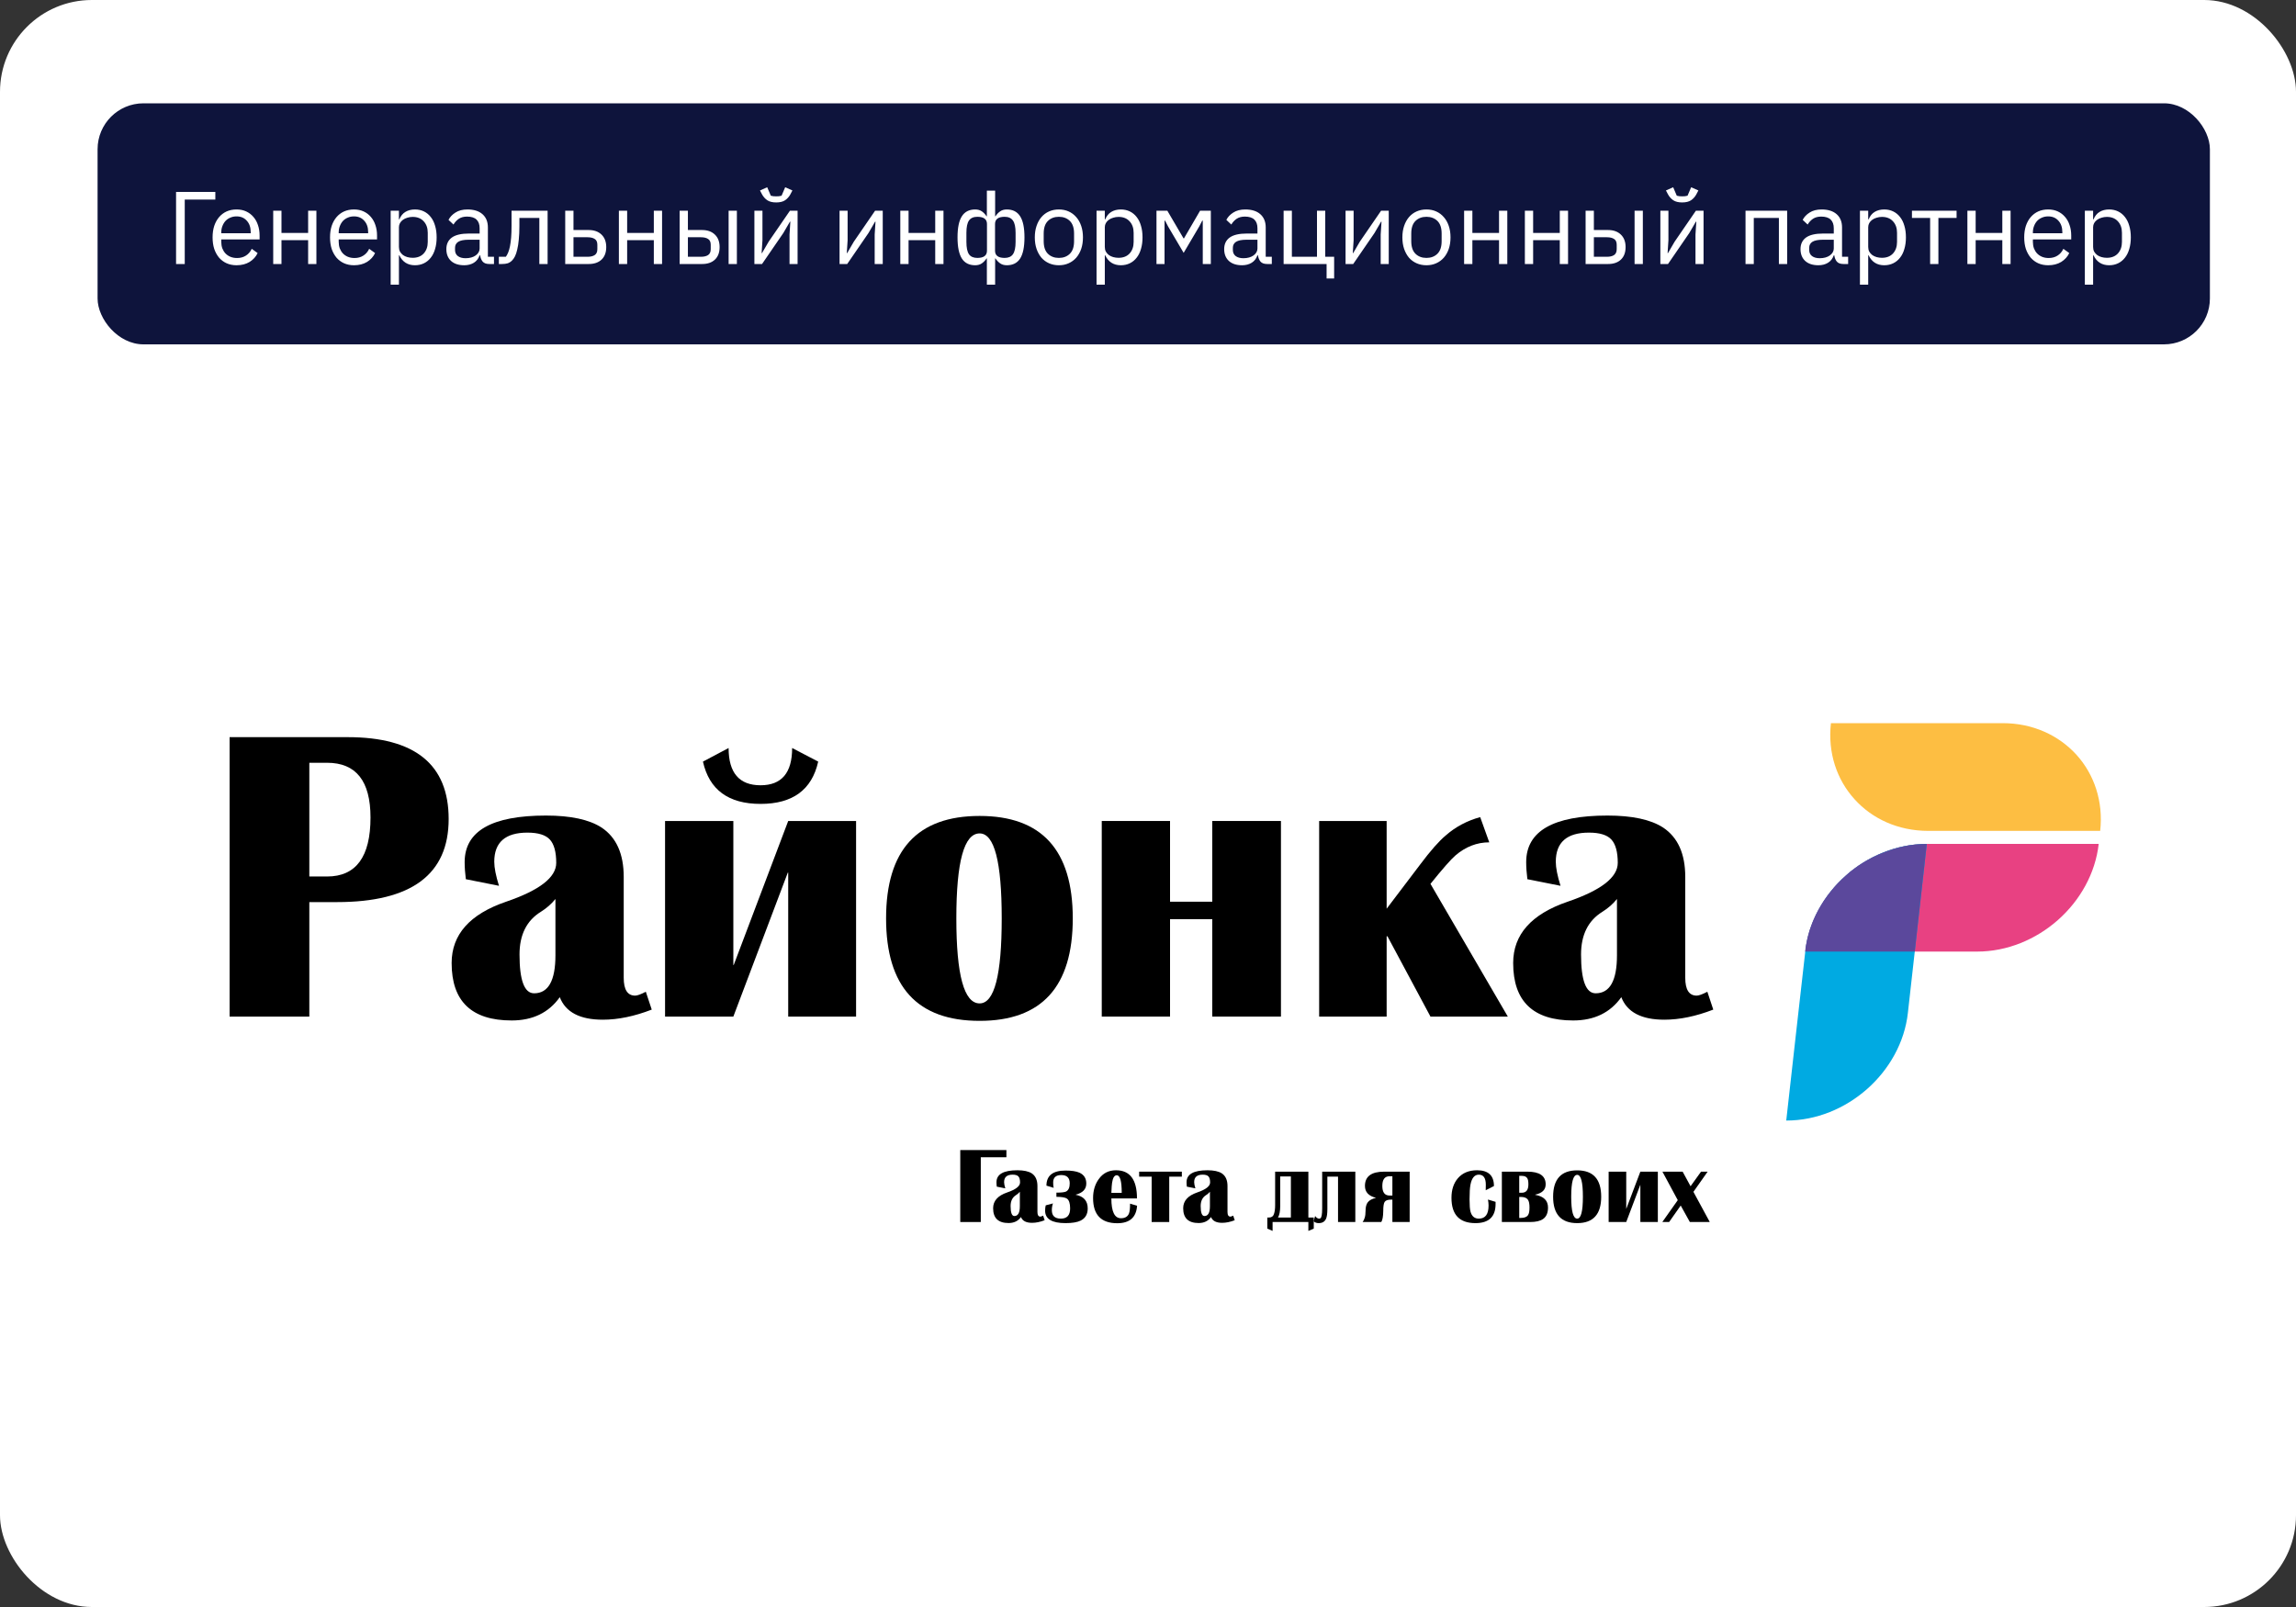
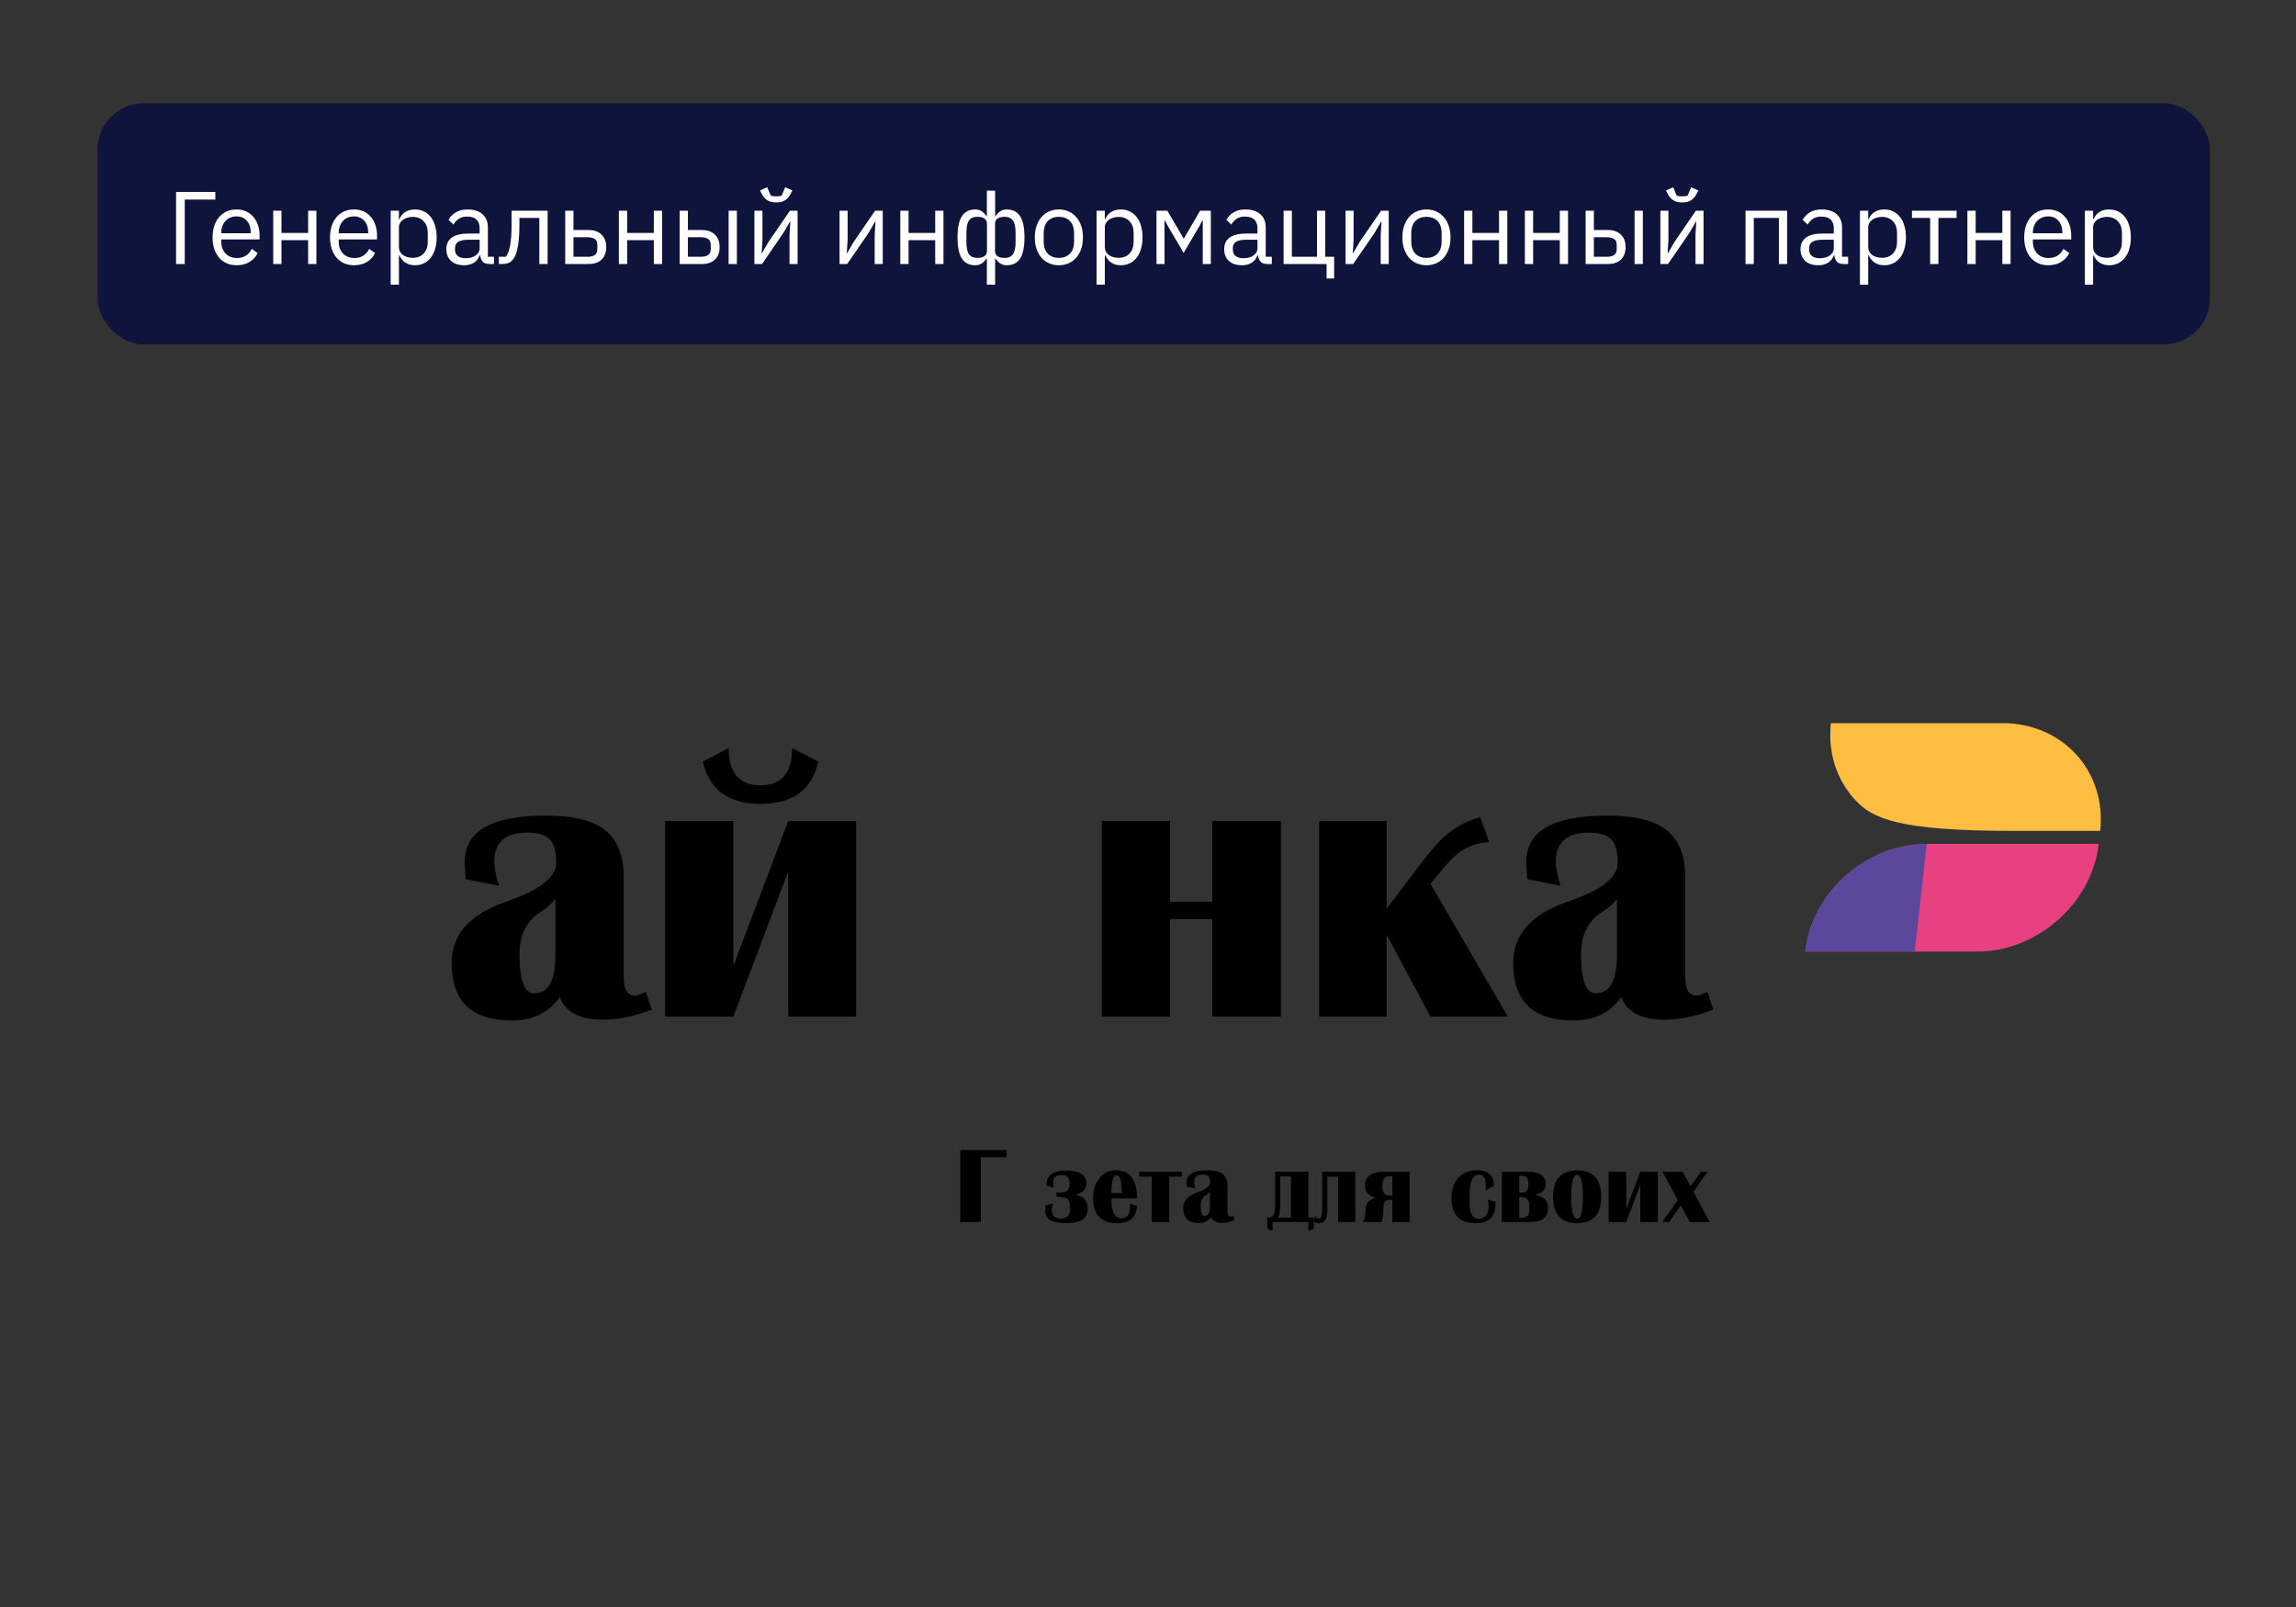
<svg xmlns="http://www.w3.org/2000/svg" width="200" height="140" viewBox="0 0 200 140" fill="none">
  <rect x="0" y="0" width="200" height="140" fill="#333333" stroke="none" />
-   <rect width="200" height="140" rx="8" fill="white" />
-   <path fill-rule="evenodd" clip-rule="evenodd" d="M159.488 63C161.977 63 164.48 63 166.969 63C169.458 63 171.961 63 174.451 63C177.077 63 179.34 64.062 180.88 65.759C182.413 67.456 183.231 69.81 182.943 72.386C180.447 72.386 177.951 72.386 175.454 72.386C172.958 72.386 170.462 72.386 167.973 72.386C165.346 72.386 163.077 71.331 161.544 69.627C160.003 67.93 159.199 65.583 159.488 63Z" fill="#FDBE42" />
+   <path fill-rule="evenodd" clip-rule="evenodd" d="M159.488 63C161.977 63 164.48 63 166.969 63C169.458 63 171.961 63 174.451 63C177.077 63 179.34 64.062 180.88 65.759C182.413 67.456 183.231 69.81 182.943 72.386C180.447 72.386 177.951 72.386 175.454 72.386C165.346 72.386 163.077 71.331 161.544 69.627C160.003 67.93 159.199 65.583 159.488 63Z" fill="#FDBE42" />
  <path fill-rule="evenodd" clip-rule="evenodd" d="M157.254 82.901C159.743 82.901 162.239 82.901 164.735 82.901C167.231 82.901 169.727 82.901 172.217 82.901C174.844 82.901 177.346 81.846 179.265 80.148C181.183 78.451 182.524 76.098 182.813 73.522C180.318 73.522 177.821 73.522 175.325 73.522C172.829 73.522 170.333 73.522 167.837 73.522C165.21 73.522 162.707 74.576 160.788 76.281C158.877 77.971 157.543 80.324 157.254 82.901Z" fill="#E84182" />
-   <path fill-rule="evenodd" clip-rule="evenodd" d="M167.843 73.522C167.567 75.976 167.292 78.438 167.017 80.885C166.742 83.334 166.467 85.795 166.192 88.243C165.903 90.826 164.562 93.173 162.644 94.87C160.726 96.567 158.222 97.622 155.596 97.622C155.871 95.174 156.146 92.72 156.421 90.265C156.696 87.81 156.978 85.355 157.253 82.901C157.542 80.324 158.876 77.971 160.794 76.274C162.713 74.576 165.216 73.522 167.843 73.522Z" fill="#00AAE2" />
  <path fill-rule="evenodd" clip-rule="evenodd" d="M157.254 82.901C158.842 82.901 160.431 82.901 162.019 82.901C163.608 82.901 165.203 82.901 166.791 82.901C166.963 81.339 167.142 79.777 167.314 78.215C167.493 76.652 167.665 75.084 167.837 73.522C167.754 73.522 167.672 73.522 167.589 73.528C167.507 73.528 167.424 73.535 167.348 73.535C167.266 73.542 167.183 73.549 167.101 73.555C167.018 73.562 166.936 73.569 166.853 73.576C166.771 73.582 166.695 73.596 166.613 73.603C166.53 73.616 166.454 73.623 166.372 73.636C166.296 73.65 166.214 73.663 166.131 73.677C166.049 73.691 165.973 73.711 165.891 73.724C165.808 73.745 165.732 73.758 165.657 73.778C165.574 73.799 165.499 73.812 165.423 73.832C165.34 73.853 165.265 73.873 165.189 73.893C165.107 73.914 165.031 73.941 164.955 73.961C164.88 73.988 164.804 74.008 164.729 74.035C164.653 74.062 164.577 74.083 164.502 74.11C164.426 74.137 164.35 74.164 164.275 74.191C164.199 74.218 164.123 74.245 164.055 74.279C163.979 74.306 163.91 74.34 163.828 74.367C163.752 74.401 163.683 74.434 163.608 74.461C163.532 74.495 163.463 74.529 163.395 74.563C163.319 74.597 163.25 74.63 163.174 74.664C163.106 74.705 163.03 74.739 162.961 74.772C162.892 74.813 162.824 74.847 162.748 74.888C162.679 74.928 162.611 74.969 162.542 75.002C162.473 75.043 162.397 75.084 162.336 75.124C162.267 75.171 162.198 75.212 162.129 75.253C162.067 75.293 161.999 75.341 161.93 75.381C161.861 75.428 161.799 75.469 161.737 75.516C161.669 75.564 161.607 75.611 161.545 75.658C161.476 75.706 161.414 75.753 161.352 75.8C161.29 75.848 161.222 75.895 161.16 75.949C161.098 76.003 161.036 76.051 160.981 76.105C160.919 76.159 160.857 76.213 160.802 76.267C160.74 76.321 160.685 76.375 160.623 76.429C160.562 76.483 160.507 76.537 160.445 76.592C160.383 76.646 160.328 76.707 160.273 76.761C160.218 76.815 160.163 76.876 160.101 76.936C160.046 76.99 159.998 77.051 159.936 77.112C159.881 77.173 159.833 77.234 159.771 77.295C159.722 77.356 159.667 77.416 159.619 77.477C159.571 77.538 159.516 77.599 159.468 77.66C159.42 77.728 159.372 77.788 159.317 77.849C159.269 77.91 159.221 77.978 159.173 78.039C159.124 78.106 159.076 78.167 159.035 78.235C158.987 78.302 158.946 78.363 158.897 78.431C158.849 78.499 158.808 78.559 158.767 78.634C158.726 78.701 158.684 78.769 158.643 78.837C158.602 78.904 158.56 78.972 158.519 79.04C158.478 79.107 158.437 79.181 158.402 79.249C158.368 79.317 158.327 79.391 158.292 79.459C158.258 79.526 158.223 79.601 158.182 79.675C158.148 79.743 158.113 79.817 158.079 79.892C158.045 79.966 158.017 80.04 157.983 80.108C157.948 80.182 157.921 80.257 157.887 80.331C157.852 80.405 157.832 80.48 157.804 80.554C157.777 80.629 157.749 80.703 157.722 80.777C157.694 80.852 157.667 80.933 157.639 81.007C157.612 81.082 157.591 81.163 157.57 81.237C157.55 81.312 157.529 81.393 157.508 81.467C157.488 81.541 157.467 81.623 157.447 81.697C157.433 81.778 157.412 81.853 157.398 81.934C157.378 82.015 157.364 82.096 157.35 82.17C157.33 82.251 157.323 82.333 157.309 82.407C157.295 82.488 157.281 82.569 157.268 82.644C157.275 82.738 157.261 82.82 157.254 82.901Z" fill="#5B489C" />
-   <path d="M39.082 71.354C39.082 76.178 35.838 78.59 29.352 78.59H26.945V88.564H20V64.22H30.28C36.148 64.22 39.082 66.598 39.082 71.354ZM32.274 71.219C32.274 68.041 31.014 66.452 28.492 66.452H26.945V76.359H28.492C31.014 76.359 32.274 74.645 32.274 71.219Z" fill="black" />
  <path d="M56.772 87.955C55.259 88.541 53.838 88.835 52.509 88.835C50.515 88.835 49.266 88.181 48.761 86.873C47.799 88.226 46.4 88.902 44.567 88.902C41.083 88.902 39.341 87.234 39.341 83.898C39.341 81.419 40.922 79.638 44.085 78.556C46.996 77.564 48.452 76.437 48.452 75.175C48.452 74.228 48.269 73.552 47.902 73.146C47.535 72.74 46.882 72.537 45.942 72.537C44.017 72.537 43.054 73.383 43.054 75.073C43.054 75.592 43.191 76.29 43.466 77.17L40.578 76.595C40.51 76.054 40.475 75.558 40.475 75.107C40.475 72.402 42.836 71.05 47.558 71.05C49.712 71.05 51.328 71.399 52.406 72.098C53.689 72.954 54.331 74.386 54.331 76.392V85.183C54.331 86.22 54.663 86.738 55.328 86.738C55.511 86.738 55.821 86.626 56.256 86.4L56.772 87.955ZM48.383 83.222V78.319C48.039 78.748 47.615 79.119 47.111 79.435C45.873 80.201 45.254 81.441 45.254 83.154C45.254 85.408 45.678 86.535 46.526 86.535C47.764 86.535 48.383 85.431 48.383 83.222Z" fill="black" />
  <path d="M71.272 66.35C70.722 68.807 69.048 70.035 66.252 70.035C63.456 70.035 61.782 68.807 61.232 66.35L63.467 65.166C63.467 67.33 64.395 68.412 66.252 68.412C68.085 68.412 69.002 67.33 69.002 65.166L71.272 66.35ZM74.572 88.564H68.659V76.02H68.624L63.88 88.564H57.932V71.523H63.88V84.067H63.914L68.659 71.523H74.572V88.564Z" fill="black" />
-   <path d="M93.447 80.01C93.447 85.961 90.742 88.936 85.333 88.936C79.901 88.936 77.185 85.961 77.185 80.01C77.185 74.059 79.901 71.084 85.333 71.084C90.742 71.084 93.447 74.059 93.447 80.01ZM87.258 80.01C87.258 75.074 86.617 72.606 85.333 72.606C83.981 72.606 83.305 75.074 83.305 80.01C83.305 84.947 83.981 87.415 85.333 87.415C86.617 87.415 87.258 84.947 87.258 80.01Z" fill="black" />
  <path d="M111.581 88.564H105.598V80.078H101.92V88.564H95.972V71.523H101.92V78.556H105.598V71.523H111.581V88.564Z" fill="black" />
  <path d="M131.343 88.564H124.605L120.857 81.566H120.788V88.564H114.909V71.524H120.788V79.165L123.711 75.311C124.605 74.116 125.35 73.271 125.946 72.775C126.794 72.031 127.791 71.501 128.937 71.186L129.727 73.383C128.65 73.383 127.665 73.766 126.771 74.533C126.381 74.871 125.659 75.694 124.605 77.001L131.343 88.564Z" fill="black" />
  <path d="M149.24 87.955C147.727 88.541 146.306 88.835 144.977 88.835C142.982 88.835 141.733 88.181 141.229 86.873C140.266 88.226 138.868 88.902 137.034 88.902C133.55 88.902 131.809 87.234 131.809 83.898C131.809 81.419 133.39 79.638 136.553 78.556C139.464 77.564 140.92 76.437 140.92 75.175C140.92 74.228 140.736 73.552 140.37 73.146C140.003 72.74 139.35 72.537 138.41 72.537C136.485 72.537 135.522 73.383 135.522 75.073C135.522 75.592 135.659 76.29 135.934 77.17L133.046 76.595C132.978 76.054 132.943 75.558 132.943 75.107C132.943 72.402 135.304 71.05 140.026 71.05C142.18 71.05 143.796 71.399 144.874 72.098C146.157 72.954 146.799 74.386 146.799 76.392V85.183C146.799 86.22 147.131 86.738 147.796 86.738C147.979 86.738 148.289 86.626 148.724 86.4L149.24 87.955ZM140.851 83.222V78.319C140.507 78.748 140.083 79.119 139.579 79.435C138.341 80.201 137.722 81.441 137.722 83.154C137.722 85.408 138.146 86.535 138.994 86.535C140.232 86.535 140.851 85.431 140.851 83.222Z" fill="black" />
  <path d="M87.666 100.819H85.435V106.461H83.647V100.192H87.666V100.819Z" fill="black" />
-   <path d="M90.997 106.305C90.608 106.456 90.242 106.531 89.9 106.531C89.386 106.531 89.064 106.363 88.935 106.026C88.687 106.375 88.327 106.549 87.855 106.549C86.957 106.549 86.509 106.119 86.509 105.26C86.509 104.622 86.916 104.163 87.731 103.885C88.48 103.629 88.855 103.339 88.855 103.014C88.855 102.77 88.808 102.596 88.713 102.492C88.619 102.387 88.451 102.335 88.209 102.335C87.713 102.335 87.465 102.552 87.465 102.988C87.465 103.121 87.5 103.301 87.571 103.528L86.828 103.38C86.81 103.24 86.801 103.112 86.801 102.996C86.801 102.3 87.409 101.952 88.625 101.952C89.18 101.952 89.596 102.042 89.873 102.222C90.204 102.442 90.369 102.811 90.369 103.327V105.591C90.369 105.858 90.454 105.991 90.626 105.991C90.673 105.991 90.752 105.962 90.865 105.904L90.997 106.305ZM88.837 105.086V103.824C88.749 103.934 88.639 104.03 88.51 104.111C88.191 104.308 88.032 104.628 88.032 105.069C88.032 105.649 88.141 105.939 88.359 105.939C88.678 105.939 88.837 105.655 88.837 105.086Z" fill="black" />
  <path d="M94.749 105.277C94.749 105.782 94.542 106.136 94.129 106.339C93.834 106.484 93.397 106.557 92.819 106.557C91.632 106.557 91.039 106.197 91.039 105.477C91.039 105.285 91.057 105.129 91.092 105.007L91.721 104.841C91.656 105.021 91.624 105.219 91.624 105.433C91.624 105.921 91.886 106.165 92.411 106.165C92.948 106.165 93.217 105.869 93.217 105.277C93.217 104.841 93.126 104.557 92.943 104.424C92.795 104.319 92.488 104.267 92.022 104.267V103.901C92.447 103.901 92.727 103.869 92.863 103.805C93.075 103.695 93.182 103.457 93.182 103.091C93.182 102.61 92.937 102.369 92.447 102.369C91.975 102.369 91.739 102.584 91.739 103.013C91.739 103.21 91.753 103.367 91.783 103.483L91.154 103.292C91.154 102.415 91.709 101.977 92.819 101.977C93.344 101.977 93.745 102.038 94.023 102.16C94.424 102.34 94.625 102.656 94.625 103.109C94.625 103.602 94.312 103.927 93.686 104.084C94.394 104.217 94.749 104.615 94.749 105.277Z" fill="black" />
  <path d="M99.049 105.043C98.978 106.058 98.403 106.566 97.323 106.566C95.918 106.566 95.216 105.835 95.216 104.372C95.216 103.728 95.381 103.176 95.712 102.718C96.077 102.207 96.576 101.952 97.208 101.952C98.43 101.952 99.04 102.77 99.04 104.407H96.809C96.809 105.556 97.087 106.131 97.642 106.131C97.996 106.131 98.229 105.994 98.341 105.722C98.406 105.559 98.438 105.272 98.438 104.86L99.049 105.043ZM97.712 103.919C97.712 102.898 97.568 102.387 97.278 102.387C97.072 102.387 96.936 102.605 96.871 103.04C96.848 103.168 96.827 103.461 96.809 103.919H97.712Z" fill="black" />
  <path d="M102.948 102.509H101.85V106.461H100.318V102.509H99.23V102.073H102.948V102.509Z" fill="black" />
  <path d="M107.554 106.305C107.164 106.456 106.798 106.531 106.456 106.531C105.943 106.531 105.621 106.363 105.491 106.026C105.243 106.375 104.883 106.549 104.411 106.549C103.514 106.549 103.065 106.119 103.065 105.26C103.065 104.622 103.473 104.163 104.287 103.885C105.037 103.629 105.411 103.339 105.411 103.014C105.411 102.77 105.364 102.596 105.27 102.492C105.175 102.387 105.007 102.335 104.765 102.335C104.269 102.335 104.022 102.552 104.022 102.988C104.022 103.121 104.057 103.301 104.128 103.528L103.384 103.38C103.366 103.24 103.358 103.112 103.358 102.996C103.358 102.3 103.965 101.952 105.181 101.952C105.736 101.952 106.152 102.042 106.43 102.222C106.76 102.442 106.925 102.811 106.925 103.327V105.591C106.925 105.858 107.011 105.991 107.182 105.991C107.229 105.991 107.309 105.962 107.421 105.904L107.554 106.305ZM105.394 105.086V103.824C105.305 103.934 105.196 104.03 105.066 104.111C104.747 104.308 104.588 104.628 104.588 105.069C104.588 105.649 104.697 105.939 104.916 105.939C105.234 105.939 105.394 105.655 105.394 105.086Z" fill="black" />
  <path d="M114.439 107.036L113.969 107.236V106.461H110.853V107.236L110.393 107.036V106.07H110.534C110.759 106.07 110.903 105.971 110.968 105.774C111.039 105.576 111.074 105.324 111.074 105.016V102.073H113.969V106.07H114.439V107.036ZM112.446 106.07V102.491H111.517V105.051C111.517 105.515 111.452 105.855 111.322 106.07H112.446Z" fill="black" />
  <path d="M118.059 106.461H116.553V102.509H115.624V105.338C115.624 105.71 115.588 105.983 115.518 106.157C115.406 106.424 115.19 106.557 114.871 106.557C114.688 106.557 114.538 106.502 114.42 106.392L114.561 105.939C114.668 106.09 114.783 106.165 114.907 106.165C114.942 106.165 114.978 106.157 115.013 106.139C115.119 106.081 115.172 105.794 115.172 105.277V102.073H118.059V106.461Z" fill="black" />
  <path d="M122.793 106.461H121.288V104.511H121.156C120.896 104.511 120.719 104.572 120.624 104.694C120.536 104.81 120.492 105.083 120.492 105.512C120.486 105.965 120.43 106.281 120.323 106.461H118.694C118.765 106.374 118.824 106.255 118.871 106.104C118.925 105.948 118.951 105.742 118.951 105.486C118.951 105.15 119.019 104.897 119.155 104.729C119.29 104.56 119.527 104.436 119.863 104.354C119.22 104.198 118.898 103.852 118.898 103.318C118.898 102.488 119.456 102.073 120.571 102.073H122.793V106.461ZM121.288 104.154V102.474H121.041C120.621 102.474 120.412 102.755 120.412 103.318C120.412 103.876 120.621 104.154 121.041 104.154H121.288Z" fill="black" />
  <path d="M130.277 104.886C130.277 106 129.693 106.557 128.524 106.557C127.131 106.557 126.435 105.823 126.435 104.355C126.435 103.646 126.623 103.075 127.001 102.64C127.403 102.181 127.957 101.952 128.666 101.952C129.645 101.952 130.135 102.41 130.135 103.327L129.418 103.693C129.424 103.414 129.427 103.255 129.427 103.214C129.427 102.628 129.223 102.335 128.816 102.335C128.444 102.335 128.202 102.625 128.09 103.205C128.037 103.472 128.01 103.899 128.01 104.485C128.01 104.99 128.037 105.344 128.09 105.547C128.202 105.96 128.444 106.166 128.816 106.166C129.383 106.166 129.666 105.785 129.666 105.025C129.666 104.857 129.648 104.683 129.613 104.503L130.277 104.703V104.886Z" fill="black" />
  <path d="M134.844 105.199C134.844 105.669 134.699 106.003 134.41 106.2C134.162 106.374 133.787 106.461 133.285 106.461H130.824V102.073H133.046C134.109 102.073 134.64 102.442 134.64 103.179C134.64 103.649 134.336 103.948 133.728 104.076V104.093C134.472 104.221 134.844 104.59 134.844 105.199ZM133.135 103.179C133.135 102.924 133.103 102.747 133.038 102.648C132.955 102.509 132.796 102.439 132.559 102.439H132.338V103.91H132.559C132.943 103.91 133.135 103.667 133.135 103.179ZM133.232 105.199C133.232 104.88 133.188 104.656 133.099 104.529C132.993 104.36 132.787 104.276 132.48 104.276H132.338V106.104H132.48C132.793 106.104 133.002 106.02 133.108 105.852C133.191 105.73 133.232 105.512 133.232 105.199Z" fill="black" />
  <path d="M139.477 104.259C139.477 105.791 138.78 106.557 137.387 106.557C135.988 106.557 135.289 105.791 135.289 104.259C135.289 102.726 135.988 101.96 137.387 101.96C138.78 101.96 139.477 102.726 139.477 104.259ZM137.883 104.259C137.883 102.987 137.718 102.352 137.387 102.352C137.039 102.352 136.865 102.987 136.865 104.259C136.865 105.53 137.039 106.165 137.387 106.165C137.718 106.165 137.883 105.53 137.883 104.259Z" fill="black" />
  <path d="M144.411 106.461H142.888V103.231H142.879L141.658 106.461H140.126V102.073H141.658V105.303H141.666L142.888 102.073H144.411V106.461Z" fill="black" />
  <path d="M148.935 106.461H147.2L146.403 105.025L145.394 106.461H144.801L146.147 104.555L144.81 102.073H146.571L147.262 103.344L148.174 102.073H148.749L147.51 103.832L148.935 106.461Z" fill="black" />
  <rect x="8.5" y="9" width="184" height="21" rx="4" fill="#0E143C" />
  <path d="M15.337 16.718H18.757V17.384H16.093V23H15.337V16.718ZM20.606 23.108C20.288 23.108 20 23.051 19.742 22.937C19.49 22.823 19.271 22.661 19.085 22.451C18.905 22.235 18.764 21.98 18.662 21.686C18.566 21.386 18.518 21.05 18.518 20.678C18.518 20.312 18.566 19.979 18.662 19.679C18.764 19.379 18.905 19.124 19.085 18.914C19.271 18.698 19.49 18.533 19.742 18.419C20 18.305 20.288 18.248 20.606 18.248C20.918 18.248 21.197 18.305 21.443 18.419C21.689 18.533 21.899 18.692 22.073 18.896C22.247 19.094 22.379 19.331 22.469 19.607C22.565 19.883 22.613 20.186 22.613 20.516V20.858H19.274V21.074C19.274 21.272 19.304 21.458 19.364 21.632C19.43 21.8 19.52 21.947 19.634 22.073C19.754 22.199 19.898 22.298 20.066 22.37C20.24 22.442 20.435 22.478 20.651 22.478C20.945 22.478 21.2 22.409 21.416 22.271C21.638 22.133 21.809 21.935 21.929 21.677L22.442 22.046C22.292 22.364 22.058 22.622 21.74 22.82C21.422 23.012 21.044 23.108 20.606 23.108ZM20.606 18.851C20.408 18.851 20.228 18.887 20.066 18.959C19.904 19.025 19.763 19.121 19.643 19.247C19.529 19.373 19.439 19.523 19.373 19.697C19.307 19.865 19.274 20.051 19.274 20.255V20.318H21.839V20.219C21.839 19.805 21.725 19.475 21.497 19.229C21.275 18.977 20.978 18.851 20.606 18.851ZM23.799 18.356H24.519V20.291H26.841V18.356H27.561V23H26.841V20.921H24.519V23H23.799V18.356ZM30.836 23.108C30.518 23.108 30.23 23.051 29.972 22.937C29.72 22.823 29.501 22.661 29.315 22.451C29.135 22.235 28.994 21.98 28.892 21.686C28.796 21.386 28.748 21.05 28.748 20.678C28.748 20.312 28.796 19.979 28.892 19.679C28.994 19.379 29.135 19.124 29.315 18.914C29.501 18.698 29.72 18.533 29.972 18.419C30.23 18.305 30.518 18.248 30.836 18.248C31.148 18.248 31.427 18.305 31.673 18.419C31.919 18.533 32.129 18.692 32.303 18.896C32.477 19.094 32.609 19.331 32.699 19.607C32.795 19.883 32.843 20.186 32.843 20.516V20.858H29.504V21.074C29.504 21.272 29.534 21.458 29.594 21.632C29.66 21.8 29.75 21.947 29.864 22.073C29.984 22.199 30.128 22.298 30.296 22.37C30.47 22.442 30.665 22.478 30.881 22.478C31.175 22.478 31.43 22.409 31.646 22.271C31.868 22.133 32.039 21.935 32.159 21.677L32.672 22.046C32.522 22.364 32.288 22.622 31.97 22.82C31.652 23.012 31.274 23.108 30.836 23.108ZM30.836 18.851C30.638 18.851 30.458 18.887 30.296 18.959C30.134 19.025 29.993 19.121 29.873 19.247C29.759 19.373 29.669 19.523 29.603 19.697C29.537 19.865 29.504 20.051 29.504 20.255V20.318H32.069V20.219C32.069 19.805 31.955 19.475 31.727 19.229C31.505 18.977 31.208 18.851 30.836 18.851ZM34.03 18.356H34.75V19.112H34.786C34.906 18.818 35.08 18.602 35.308 18.464C35.542 18.32 35.821 18.248 36.145 18.248C36.433 18.248 36.694 18.305 36.928 18.419C37.162 18.533 37.36 18.695 37.522 18.905C37.69 19.115 37.816 19.37 37.9 19.67C37.99 19.97 38.035 20.306 38.035 20.678C38.035 21.05 37.99 21.386 37.9 21.686C37.816 21.986 37.69 22.241 37.522 22.451C37.36 22.661 37.162 22.823 36.928 22.937C36.694 23.051 36.433 23.108 36.145 23.108C35.515 23.108 35.062 22.82 34.786 22.244H34.75V24.8H34.03V18.356ZM35.947 22.46C36.355 22.46 36.676 22.334 36.91 22.082C37.144 21.824 37.261 21.488 37.261 21.074V20.282C37.261 19.868 37.144 19.535 36.91 19.283C36.676 19.025 36.355 18.896 35.947 18.896C35.785 18.896 35.629 18.92 35.479 18.968C35.335 19.01 35.209 19.07 35.101 19.148C34.993 19.226 34.906 19.322 34.84 19.436C34.78 19.544 34.75 19.661 34.75 19.787V21.515C34.75 21.665 34.78 21.8 34.84 21.92C34.906 22.034 34.993 22.133 35.101 22.217C35.209 22.295 35.335 22.355 35.479 22.397C35.629 22.439 35.785 22.46 35.947 22.46ZM42.625 23C42.355 23 42.16 22.928 42.04 22.784C41.926 22.64 41.854 22.46 41.824 22.244H41.779C41.677 22.532 41.509 22.748 41.275 22.892C41.041 23.036 40.762 23.108 40.438 23.108C39.946 23.108 39.562 22.982 39.286 22.73C39.016 22.478 38.881 22.136 38.881 21.704C38.881 21.266 39.04 20.93 39.358 20.696C39.682 20.462 40.183 20.345 40.861 20.345H41.779V19.886C41.779 19.556 41.689 19.304 41.509 19.13C41.329 18.956 41.053 18.869 40.681 18.869C40.399 18.869 40.162 18.932 39.97 19.058C39.784 19.184 39.628 19.352 39.502 19.562L39.07 19.157C39.196 18.905 39.397 18.692 39.673 18.518C39.949 18.338 40.297 18.248 40.717 18.248C41.281 18.248 41.719 18.386 42.031 18.662C42.343 18.938 42.499 19.322 42.499 19.814V22.37H43.03V23H42.625ZM40.555 22.496C40.735 22.496 40.9 22.475 41.05 22.433C41.2 22.391 41.329 22.331 41.437 22.253C41.545 22.175 41.629 22.085 41.689 21.983C41.749 21.881 41.779 21.77 41.779 21.65V20.885H40.825C40.411 20.885 40.108 20.945 39.916 21.065C39.73 21.185 39.637 21.359 39.637 21.587V21.776C39.637 22.004 39.718 22.181 39.88 22.307C40.048 22.433 40.273 22.496 40.555 22.496ZM43.453 22.37H44.065C44.143 22.262 44.212 22.133 44.272 21.983C44.332 21.833 44.383 21.653 44.425 21.443C44.467 21.233 44.5 20.984 44.524 20.696C44.548 20.408 44.56 20.069 44.56 19.679V18.356H47.701V23H46.981V18.986H45.244V19.697C45.244 20.147 45.226 20.54 45.19 20.876C45.16 21.212 45.115 21.5 45.055 21.74C45.001 21.98 44.935 22.178 44.857 22.334C44.779 22.484 44.695 22.604 44.605 22.694C44.491 22.808 44.365 22.889 44.227 22.937C44.089 22.979 43.924 23 43.732 23H43.453V22.37ZM49.235 18.356H49.955V20.039H51.278C51.746 20.039 52.118 20.171 52.394 20.435C52.67 20.699 52.808 21.062 52.808 21.524C52.808 21.992 52.673 22.355 52.403 22.613C52.133 22.871 51.761 23 51.287 23H49.235V18.356ZM51.179 22.37C51.449 22.37 51.659 22.319 51.809 22.217C51.959 22.115 52.034 21.944 52.034 21.704V21.326C52.034 21.086 51.959 20.918 51.809 20.822C51.659 20.72 51.449 20.669 51.179 20.669H49.955V22.37H51.179ZM53.91 18.356H54.63V20.291H56.953V18.356H57.672V23H56.953V20.921H54.63V23H53.91V18.356ZM59.202 18.356H59.922V20.039H61.154C61.623 20.039 61.995 20.171 62.27 20.435C62.547 20.699 62.684 21.062 62.684 21.524C62.684 21.992 62.55 22.355 62.279 22.613C62.01 22.871 61.638 23 61.163 23H59.202V18.356ZM61.056 22.37C61.325 22.37 61.535 22.319 61.685 22.217C61.836 22.115 61.91 21.944 61.91 21.704V21.326C61.91 21.086 61.836 20.918 61.685 20.822C61.535 20.72 61.325 20.669 61.056 20.669H59.922V22.37H61.056ZM63.468 18.356H64.188V23H63.468V18.356ZM65.714 18.356H66.416V20.93L66.344 22.046H66.38L66.956 21.056L68.81 18.356H69.476V23H68.774V20.426L68.846 19.31H68.81L68.234 20.3L66.38 23H65.714V18.356ZM67.613 17.636C67.289 17.636 67.031 17.573 66.839 17.447C66.647 17.315 66.494 17.144 66.38 16.934L66.2 16.592L66.83 16.313L67.145 17.051C67.217 17.069 67.295 17.084 67.379 17.096C67.463 17.102 67.541 17.105 67.613 17.105C67.685 17.105 67.763 17.102 67.847 17.096C67.931 17.084 68.009 17.069 68.081 17.051L68.396 16.313L69.026 16.592L68.846 16.934C68.732 17.144 68.579 17.315 68.387 17.447C68.195 17.573 67.937 17.636 67.613 17.636ZM73.132 18.356H73.834V20.93L73.762 22.046H73.798L74.374 21.056L76.228 18.356H76.894V23H76.192V20.426L76.264 19.31H76.228L75.652 20.3L73.798 23H73.132V18.356ZM78.423 18.356H79.143V20.291H81.465V18.356H82.185V23H81.465V20.921H79.143V23H78.423V18.356ZM85.964 22.514H85.937C85.817 22.694 85.679 22.838 85.523 22.946C85.367 23.054 85.175 23.108 84.947 23.108C84.425 23.108 84.038 22.913 83.786 22.523C83.534 22.127 83.408 21.512 83.408 20.678C83.408 19.844 83.534 19.232 83.786 18.842C84.038 18.446 84.425 18.248 84.947 18.248C85.175 18.248 85.367 18.302 85.523 18.41C85.679 18.518 85.817 18.662 85.937 18.842H85.964V16.61H86.684V18.842H86.711C86.831 18.662 86.969 18.518 87.125 18.41C87.281 18.302 87.473 18.248 87.701 18.248C88.223 18.248 88.61 18.446 88.862 18.842C89.114 19.232 89.24 19.844 89.24 20.678C89.24 21.512 89.114 22.127 88.862 22.523C88.61 22.913 88.223 23.108 87.701 23.108C87.473 23.108 87.281 23.054 87.125 22.946C86.969 22.838 86.831 22.694 86.711 22.514H86.684V24.8H85.964V22.514ZM85.136 22.469C85.694 22.469 85.973 22.259 85.973 21.839V19.517C85.973 19.097 85.694 18.887 85.136 18.887C84.8 18.887 84.557 18.995 84.407 19.211C84.257 19.421 84.182 19.778 84.182 20.282V21.074C84.182 21.578 84.257 21.938 84.407 22.154C84.557 22.364 84.8 22.469 85.136 22.469ZM87.512 22.469C87.842 22.469 88.082 22.364 88.232 22.154C88.388 21.938 88.466 21.578 88.466 21.074V20.282C88.466 19.778 88.388 19.421 88.232 19.211C88.082 18.995 87.842 18.887 87.512 18.887C86.954 18.887 86.675 19.097 86.675 19.517V21.839C86.675 22.259 86.954 22.469 87.512 22.469ZM92.237 23.108C91.925 23.108 91.64 23.051 91.382 22.937C91.124 22.823 90.902 22.661 90.716 22.451C90.536 22.235 90.395 21.98 90.293 21.686C90.191 21.386 90.14 21.05 90.14 20.678C90.14 20.312 90.191 19.979 90.293 19.679C90.395 19.379 90.536 19.124 90.716 18.914C90.902 18.698 91.124 18.533 91.382 18.419C91.64 18.305 91.925 18.248 92.237 18.248C92.549 18.248 92.831 18.305 93.083 18.419C93.341 18.533 93.563 18.698 93.749 18.914C93.935 19.124 94.079 19.379 94.181 19.679C94.283 19.979 94.334 20.312 94.334 20.678C94.334 21.05 94.283 21.386 94.181 21.686C94.079 21.98 93.935 22.235 93.749 22.451C93.563 22.661 93.341 22.823 93.083 22.937C92.831 23.051 92.549 23.108 92.237 23.108ZM92.237 22.469C92.627 22.469 92.945 22.349 93.191 22.109C93.437 21.869 93.56 21.503 93.56 21.011V20.345C93.56 19.853 93.437 19.487 93.191 19.247C92.945 19.007 92.627 18.887 92.237 18.887C91.847 18.887 91.529 19.007 91.283 19.247C91.037 19.487 90.914 19.853 90.914 20.345V21.011C90.914 21.503 91.037 21.869 91.283 22.109C91.529 22.349 91.847 22.469 92.237 22.469ZM95.518 18.356H96.238V19.112H96.274C96.394 18.818 96.568 18.602 96.796 18.464C97.03 18.32 97.309 18.248 97.633 18.248C97.921 18.248 98.182 18.305 98.416 18.419C98.65 18.533 98.848 18.695 99.01 18.905C99.178 19.115 99.304 19.37 99.388 19.67C99.478 19.97 99.523 20.306 99.523 20.678C99.523 21.05 99.478 21.386 99.388 21.686C99.304 21.986 99.178 22.241 99.01 22.451C98.848 22.661 98.65 22.823 98.416 22.937C98.182 23.051 97.921 23.108 97.633 23.108C97.003 23.108 96.55 22.82 96.274 22.244H96.238V24.8H95.518V18.356ZM97.435 22.46C97.843 22.46 98.164 22.334 98.398 22.082C98.632 21.824 98.749 21.488 98.749 21.074V20.282C98.749 19.868 98.632 19.535 98.398 19.283C98.164 19.025 97.843 18.896 97.435 18.896C97.273 18.896 97.117 18.92 96.967 18.968C96.823 19.01 96.697 19.07 96.589 19.148C96.481 19.226 96.394 19.322 96.328 19.436C96.268 19.544 96.238 19.661 96.238 19.787V21.515C96.238 21.665 96.268 21.8 96.328 21.92C96.394 22.034 96.481 22.133 96.589 22.217C96.697 22.295 96.823 22.355 96.967 22.397C97.117 22.439 97.273 22.46 97.435 22.46ZM100.739 18.356H101.684L103.097 20.768H103.133L104.537 18.356H105.473V23H104.771V19.22H104.726L104.465 19.724L103.106 22.028L101.747 19.724L101.486 19.22H101.441V23H100.739V18.356ZM110.38 23C110.11 23 109.915 22.928 109.795 22.784C109.681 22.64 109.609 22.46 109.579 22.244H109.534C109.432 22.532 109.264 22.748 109.03 22.892C108.796 23.036 108.517 23.108 108.193 23.108C107.701 23.108 107.317 22.982 107.041 22.73C106.771 22.478 106.636 22.136 106.636 21.704C106.636 21.266 106.795 20.93 107.113 20.696C107.437 20.462 107.938 20.345 108.616 20.345H109.534V19.886C109.534 19.556 109.444 19.304 109.264 19.13C109.084 18.956 108.808 18.869 108.436 18.869C108.154 18.869 107.917 18.932 107.725 19.058C107.539 19.184 107.383 19.352 107.257 19.562L106.825 19.157C106.951 18.905 107.152 18.692 107.428 18.518C107.704 18.338 108.052 18.248 108.472 18.248C109.036 18.248 109.474 18.386 109.786 18.662C110.098 18.938 110.254 19.322 110.254 19.814V22.37H110.785V23H110.38ZM108.31 22.496C108.49 22.496 108.655 22.475 108.805 22.433C108.955 22.391 109.084 22.331 109.192 22.253C109.3 22.175 109.384 22.085 109.444 21.983C109.504 21.881 109.534 21.77 109.534 21.65V20.885H108.58C108.166 20.885 107.863 20.945 107.671 21.065C107.485 21.185 107.392 21.359 107.392 21.587V21.776C107.392 22.004 107.473 22.181 107.635 22.307C107.803 22.433 108.028 22.496 108.31 22.496ZM115.557 23H111.813V18.356H112.533V22.37H114.72V18.356H115.44V22.37H116.214V24.26H115.557V23ZM117.209 18.356H117.911V20.93L117.839 22.046H117.875L118.451 21.056L120.305 18.356H120.971V23H120.269V20.426L120.341 19.31H120.305L119.729 20.3L117.875 23H117.209V18.356ZM124.255 23.108C123.943 23.108 123.658 23.051 123.4 22.937C123.142 22.823 122.92 22.661 122.734 22.451C122.554 22.235 122.413 21.98 122.311 21.686C122.209 21.386 122.158 21.05 122.158 20.678C122.158 20.312 122.209 19.979 122.311 19.679C122.413 19.379 122.554 19.124 122.734 18.914C122.92 18.698 123.142 18.533 123.4 18.419C123.658 18.305 123.943 18.248 124.255 18.248C124.567 18.248 124.849 18.305 125.101 18.419C125.359 18.533 125.581 18.698 125.767 18.914C125.953 19.124 126.097 19.379 126.199 19.679C126.301 19.979 126.352 20.312 126.352 20.678C126.352 21.05 126.301 21.386 126.199 21.686C126.097 21.98 125.953 22.235 125.767 22.451C125.581 22.661 125.359 22.823 125.101 22.937C124.849 23.051 124.567 23.108 124.255 23.108ZM124.255 22.469C124.645 22.469 124.963 22.349 125.209 22.109C125.455 21.869 125.578 21.503 125.578 21.011V20.345C125.578 19.853 125.455 19.487 125.209 19.247C124.963 19.007 124.645 18.887 124.255 18.887C123.865 18.887 123.547 19.007 123.301 19.247C123.055 19.487 122.932 19.853 122.932 20.345V21.011C122.932 21.503 123.055 21.869 123.301 22.109C123.547 22.349 123.865 22.469 124.255 22.469ZM127.536 18.356H128.256V20.291H130.578V18.356H131.298V23H130.578V20.921H128.256V23H127.536V18.356ZM132.828 18.356H133.548V20.291H135.87V18.356H136.59V23H135.87V20.921H133.548V23H132.828V18.356ZM138.119 18.356H138.839V20.039H140.072C140.54 20.039 140.912 20.171 141.188 20.435C141.464 20.699 141.602 21.062 141.602 21.524C141.602 21.992 141.467 22.355 141.197 22.613C140.927 22.871 140.555 23 140.081 23H138.119V18.356ZM139.973 22.37C140.243 22.37 140.453 22.319 140.603 22.217C140.753 22.115 140.828 21.944 140.828 21.704V21.326C140.828 21.086 140.753 20.918 140.603 20.822C140.453 20.72 140.243 20.669 139.973 20.669H138.839V22.37H139.973ZM142.385 18.356H143.105V23H142.385V18.356ZM144.631 18.356H145.333V20.93L145.261 22.046H145.297L145.873 21.056L147.727 18.356H148.393V23H147.691V20.426L147.763 19.31H147.727L147.151 20.3L145.297 23H144.631V18.356ZM146.53 17.636C146.206 17.636 145.948 17.573 145.756 17.447C145.564 17.315 145.411 17.144 145.297 16.934L145.117 16.592L145.747 16.313L146.062 17.051C146.134 17.069 146.212 17.084 146.296 17.096C146.38 17.102 146.458 17.105 146.53 17.105C146.602 17.105 146.68 17.102 146.764 17.096C146.848 17.084 146.926 17.069 146.998 17.051L147.313 16.313L147.943 16.592L147.763 16.934C147.649 17.144 147.496 17.315 147.304 17.447C147.112 17.573 146.854 17.636 146.53 17.636ZM152.049 18.356H155.676V23H154.956V18.986H152.769V23H152.049V18.356ZM160.583 23C160.313 23 160.118 22.928 159.998 22.784C159.884 22.64 159.812 22.46 159.782 22.244H159.737C159.635 22.532 159.467 22.748 159.233 22.892C158.999 23.036 158.72 23.108 158.396 23.108C157.904 23.108 157.52 22.982 157.244 22.73C156.974 22.478 156.839 22.136 156.839 21.704C156.839 21.266 156.998 20.93 157.316 20.696C157.64 20.462 158.141 20.345 158.819 20.345H159.737V19.886C159.737 19.556 159.647 19.304 159.467 19.13C159.287 18.956 159.011 18.869 158.639 18.869C158.357 18.869 158.12 18.932 157.928 19.058C157.742 19.184 157.586 19.352 157.46 19.562L157.028 19.157C157.154 18.905 157.355 18.692 157.631 18.518C157.907 18.338 158.255 18.248 158.675 18.248C159.239 18.248 159.677 18.386 159.989 18.662C160.301 18.938 160.457 19.322 160.457 19.814V22.37H160.988V23H160.583ZM158.513 22.496C158.693 22.496 158.858 22.475 159.008 22.433C159.158 22.391 159.287 22.331 159.395 22.253C159.503 22.175 159.587 22.085 159.647 21.983C159.707 21.881 159.737 21.77 159.737 21.65V20.885H158.783C158.369 20.885 158.066 20.945 157.874 21.065C157.688 21.185 157.595 21.359 157.595 21.587V21.776C157.595 22.004 157.676 22.181 157.838 22.307C158.006 22.433 158.231 22.496 158.513 22.496ZM162.016 18.356H162.736V19.112H162.772C162.892 18.818 163.066 18.602 163.294 18.464C163.528 18.32 163.807 18.248 164.131 18.248C164.419 18.248 164.68 18.305 164.914 18.419C165.148 18.533 165.346 18.695 165.508 18.905C165.676 19.115 165.802 19.37 165.886 19.67C165.976 19.97 166.021 20.306 166.021 20.678C166.021 21.05 165.976 21.386 165.886 21.686C165.802 21.986 165.676 22.241 165.508 22.451C165.346 22.661 165.148 22.823 164.914 22.937C164.68 23.051 164.419 23.108 164.131 23.108C163.501 23.108 163.048 22.82 162.772 22.244H162.736V24.8H162.016V18.356ZM163.933 22.46C164.341 22.46 164.662 22.334 164.896 22.082C165.13 21.824 165.247 21.488 165.247 21.074V20.282C165.247 19.868 165.13 19.535 164.896 19.283C164.662 19.025 164.341 18.896 163.933 18.896C163.771 18.896 163.615 18.92 163.465 18.968C163.321 19.01 163.195 19.07 163.087 19.148C162.979 19.226 162.892 19.322 162.826 19.436C162.766 19.544 162.736 19.661 162.736 19.787V21.515C162.736 21.665 162.766 21.8 162.826 21.92C162.892 22.034 162.979 22.133 163.087 22.217C163.195 22.295 163.321 22.355 163.465 22.397C163.615 22.439 163.771 22.46 163.933 22.46ZM168.13 18.986H166.546V18.356H170.434V18.986H168.85V23H168.13V18.986ZM171.376 18.356H172.096V20.291H174.418V18.356H175.138V23H174.418V20.921H172.096V23H171.376V18.356ZM178.413 23.108C178.095 23.108 177.807 23.051 177.549 22.937C177.297 22.823 177.078 22.661 176.892 22.451C176.712 22.235 176.571 21.98 176.469 21.686C176.373 21.386 176.325 21.05 176.325 20.678C176.325 20.312 176.373 19.979 176.469 19.679C176.571 19.379 176.712 19.124 176.892 18.914C177.078 18.698 177.297 18.533 177.549 18.419C177.807 18.305 178.095 18.248 178.413 18.248C178.725 18.248 179.004 18.305 179.25 18.419C179.496 18.533 179.706 18.692 179.88 18.896C180.054 19.094 180.186 19.331 180.276 19.607C180.372 19.883 180.42 20.186 180.42 20.516V20.858H177.081V21.074C177.081 21.272 177.111 21.458 177.171 21.632C177.237 21.8 177.327 21.947 177.441 22.073C177.561 22.199 177.705 22.298 177.873 22.37C178.047 22.442 178.242 22.478 178.458 22.478C178.752 22.478 179.007 22.409 179.223 22.271C179.445 22.133 179.616 21.935 179.736 21.677L180.249 22.046C180.099 22.364 179.865 22.622 179.547 22.82C179.229 23.012 178.851 23.108 178.413 23.108ZM178.413 18.851C178.215 18.851 178.035 18.887 177.873 18.959C177.711 19.025 177.57 19.121 177.45 19.247C177.336 19.373 177.246 19.523 177.18 19.697C177.114 19.865 177.081 20.051 177.081 20.255V20.318H179.646V20.219C179.646 19.805 179.532 19.475 179.304 19.229C179.082 18.977 178.785 18.851 178.413 18.851ZM181.607 18.356H182.327V19.112H182.363C182.483 18.818 182.657 18.602 182.885 18.464C183.119 18.32 183.398 18.248 183.722 18.248C184.01 18.248 184.271 18.305 184.505 18.419C184.739 18.533 184.937 18.695 185.099 18.905C185.267 19.115 185.393 19.37 185.477 19.67C185.567 19.97 185.612 20.306 185.612 20.678C185.612 21.05 185.567 21.386 185.477 21.686C185.393 21.986 185.267 22.241 185.099 22.451C184.937 22.661 184.739 22.823 184.505 22.937C184.271 23.051 184.01 23.108 183.722 23.108C183.092 23.108 182.639 22.82 182.363 22.244H182.327V24.8H181.607V18.356ZM183.524 22.46C183.932 22.46 184.253 22.334 184.487 22.082C184.721 21.824 184.838 21.488 184.838 21.074V20.282C184.838 19.868 184.721 19.535 184.487 19.283C184.253 19.025 183.932 18.896 183.524 18.896C183.362 18.896 183.206 18.92 183.056 18.968C182.912 19.01 182.786 19.07 182.678 19.148C182.57 19.226 182.483 19.322 182.417 19.436C182.357 19.544 182.327 19.661 182.327 19.787V21.515C182.327 21.665 182.357 21.8 182.417 21.92C182.483 22.034 182.57 22.133 182.678 22.217C182.786 22.295 182.912 22.355 183.056 22.397C183.206 22.439 183.362 22.46 183.524 22.46Z" fill="white" />
</svg>